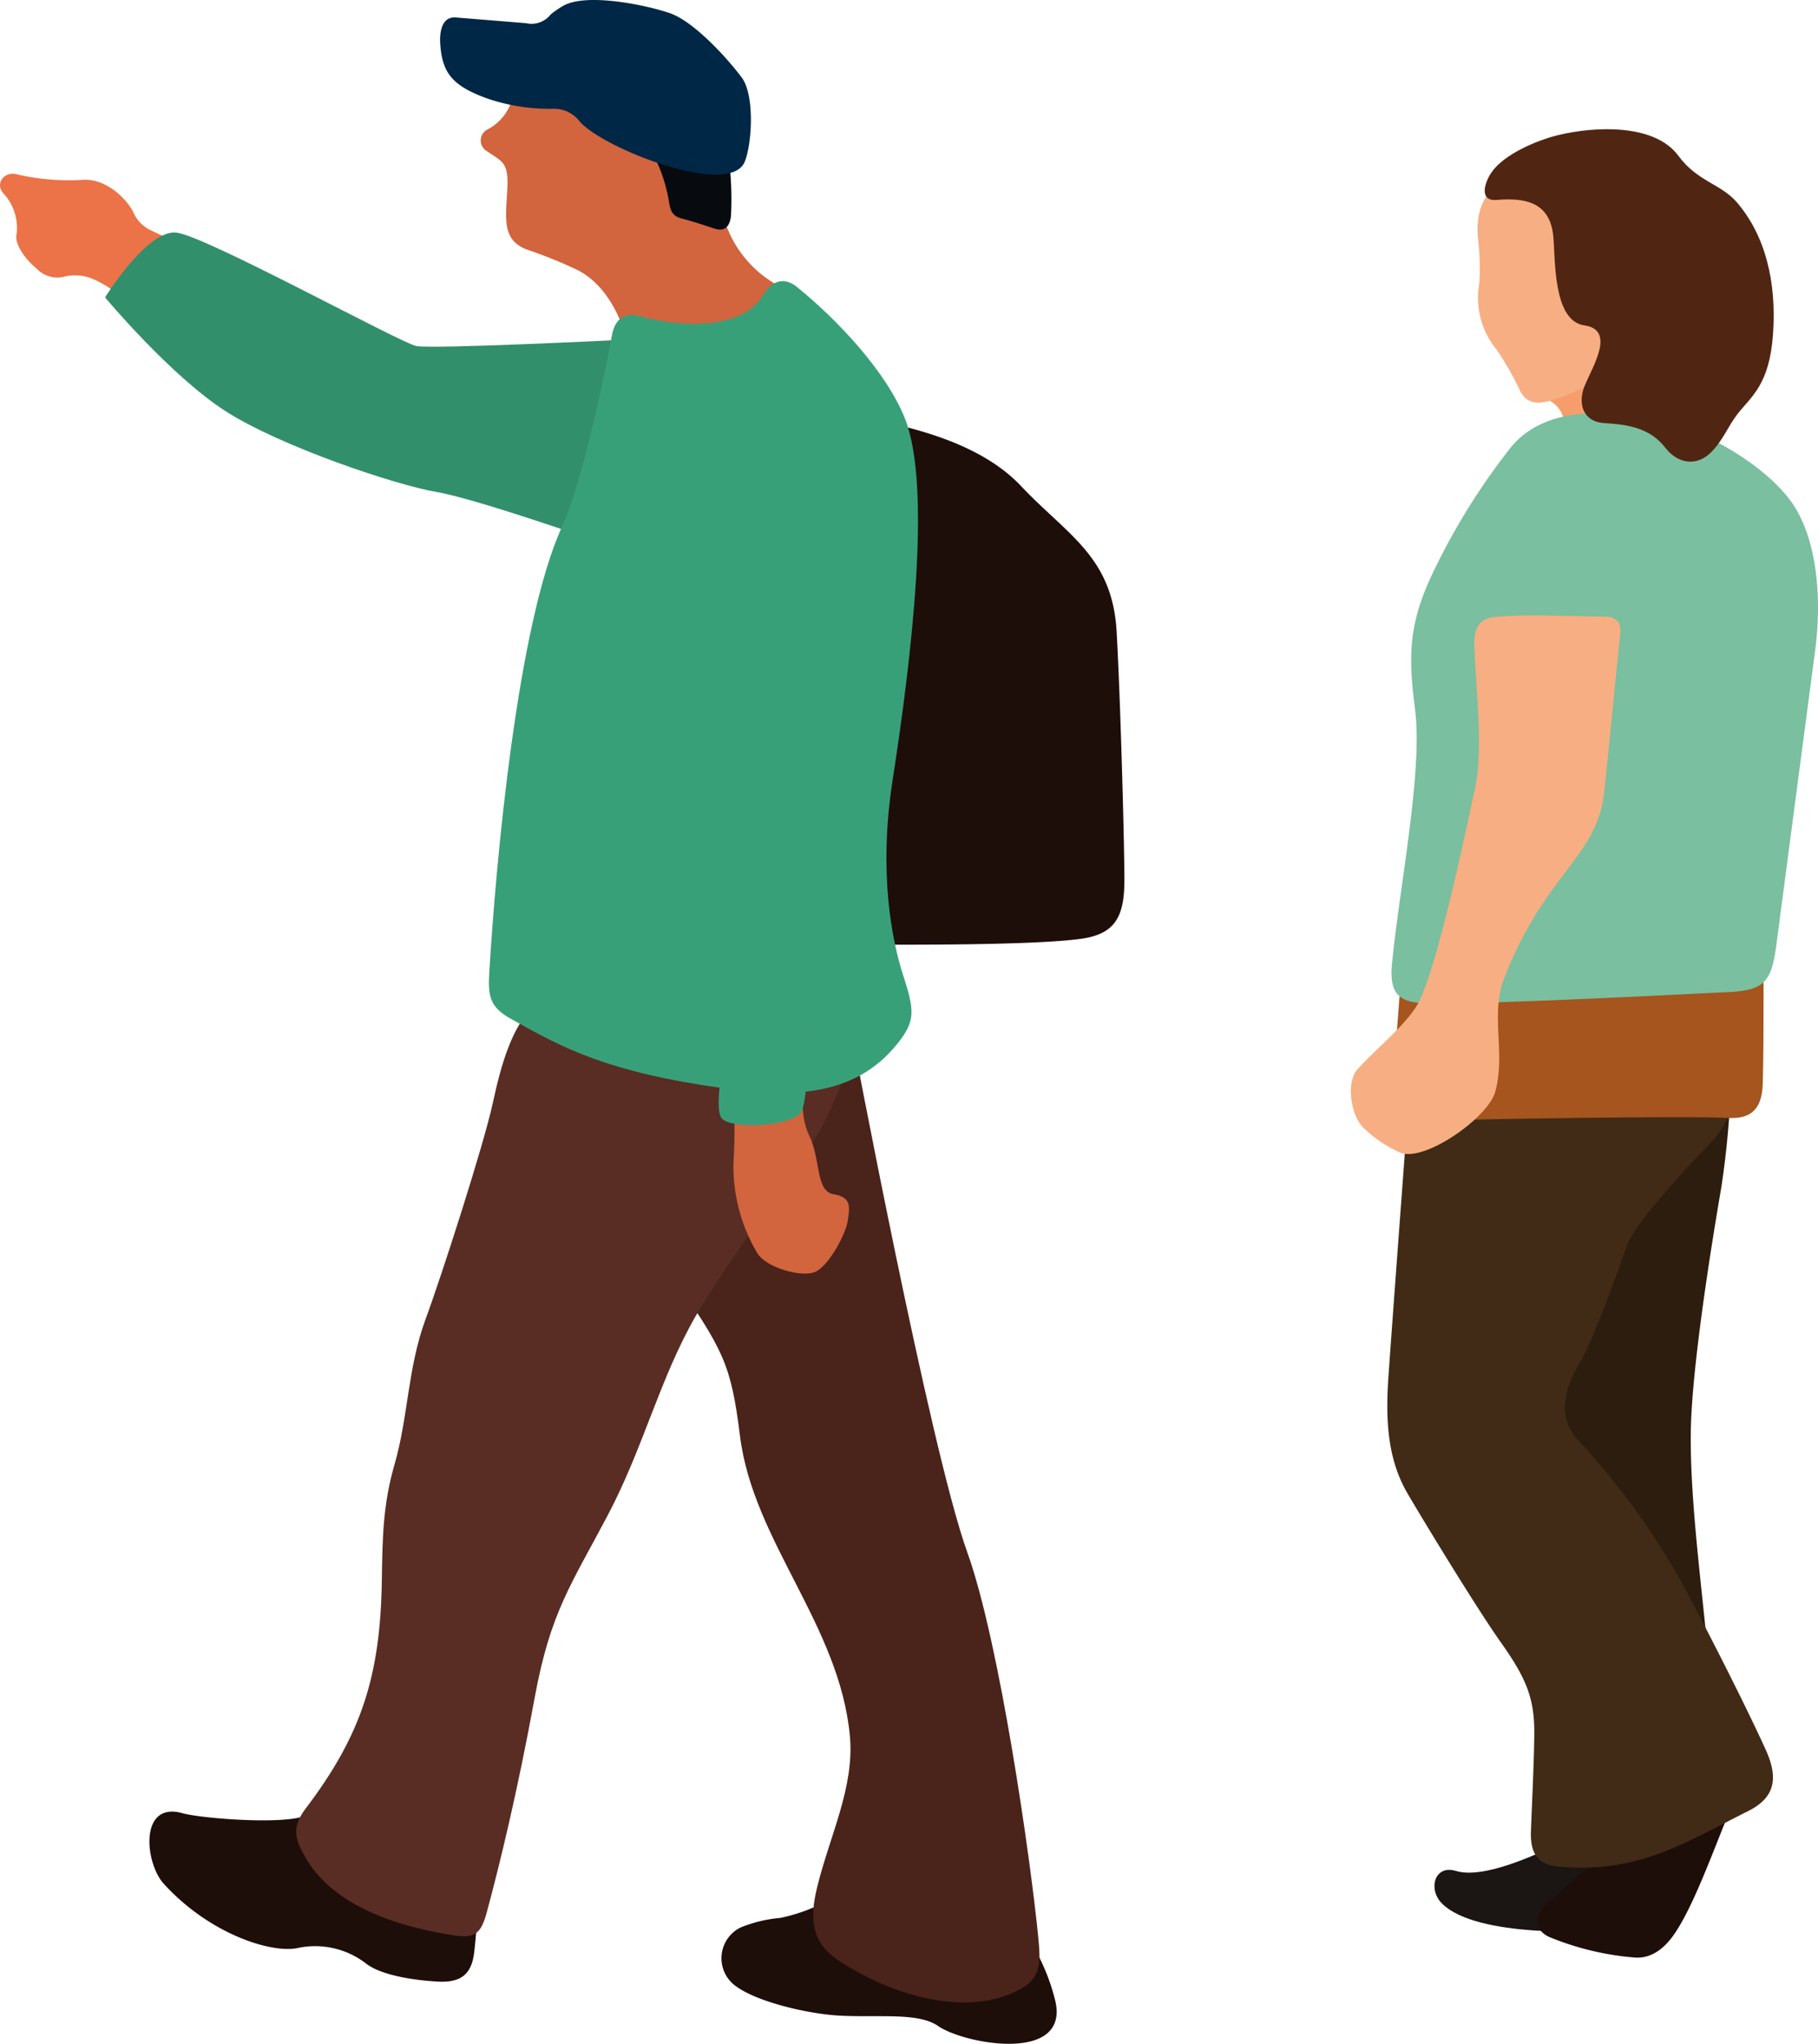
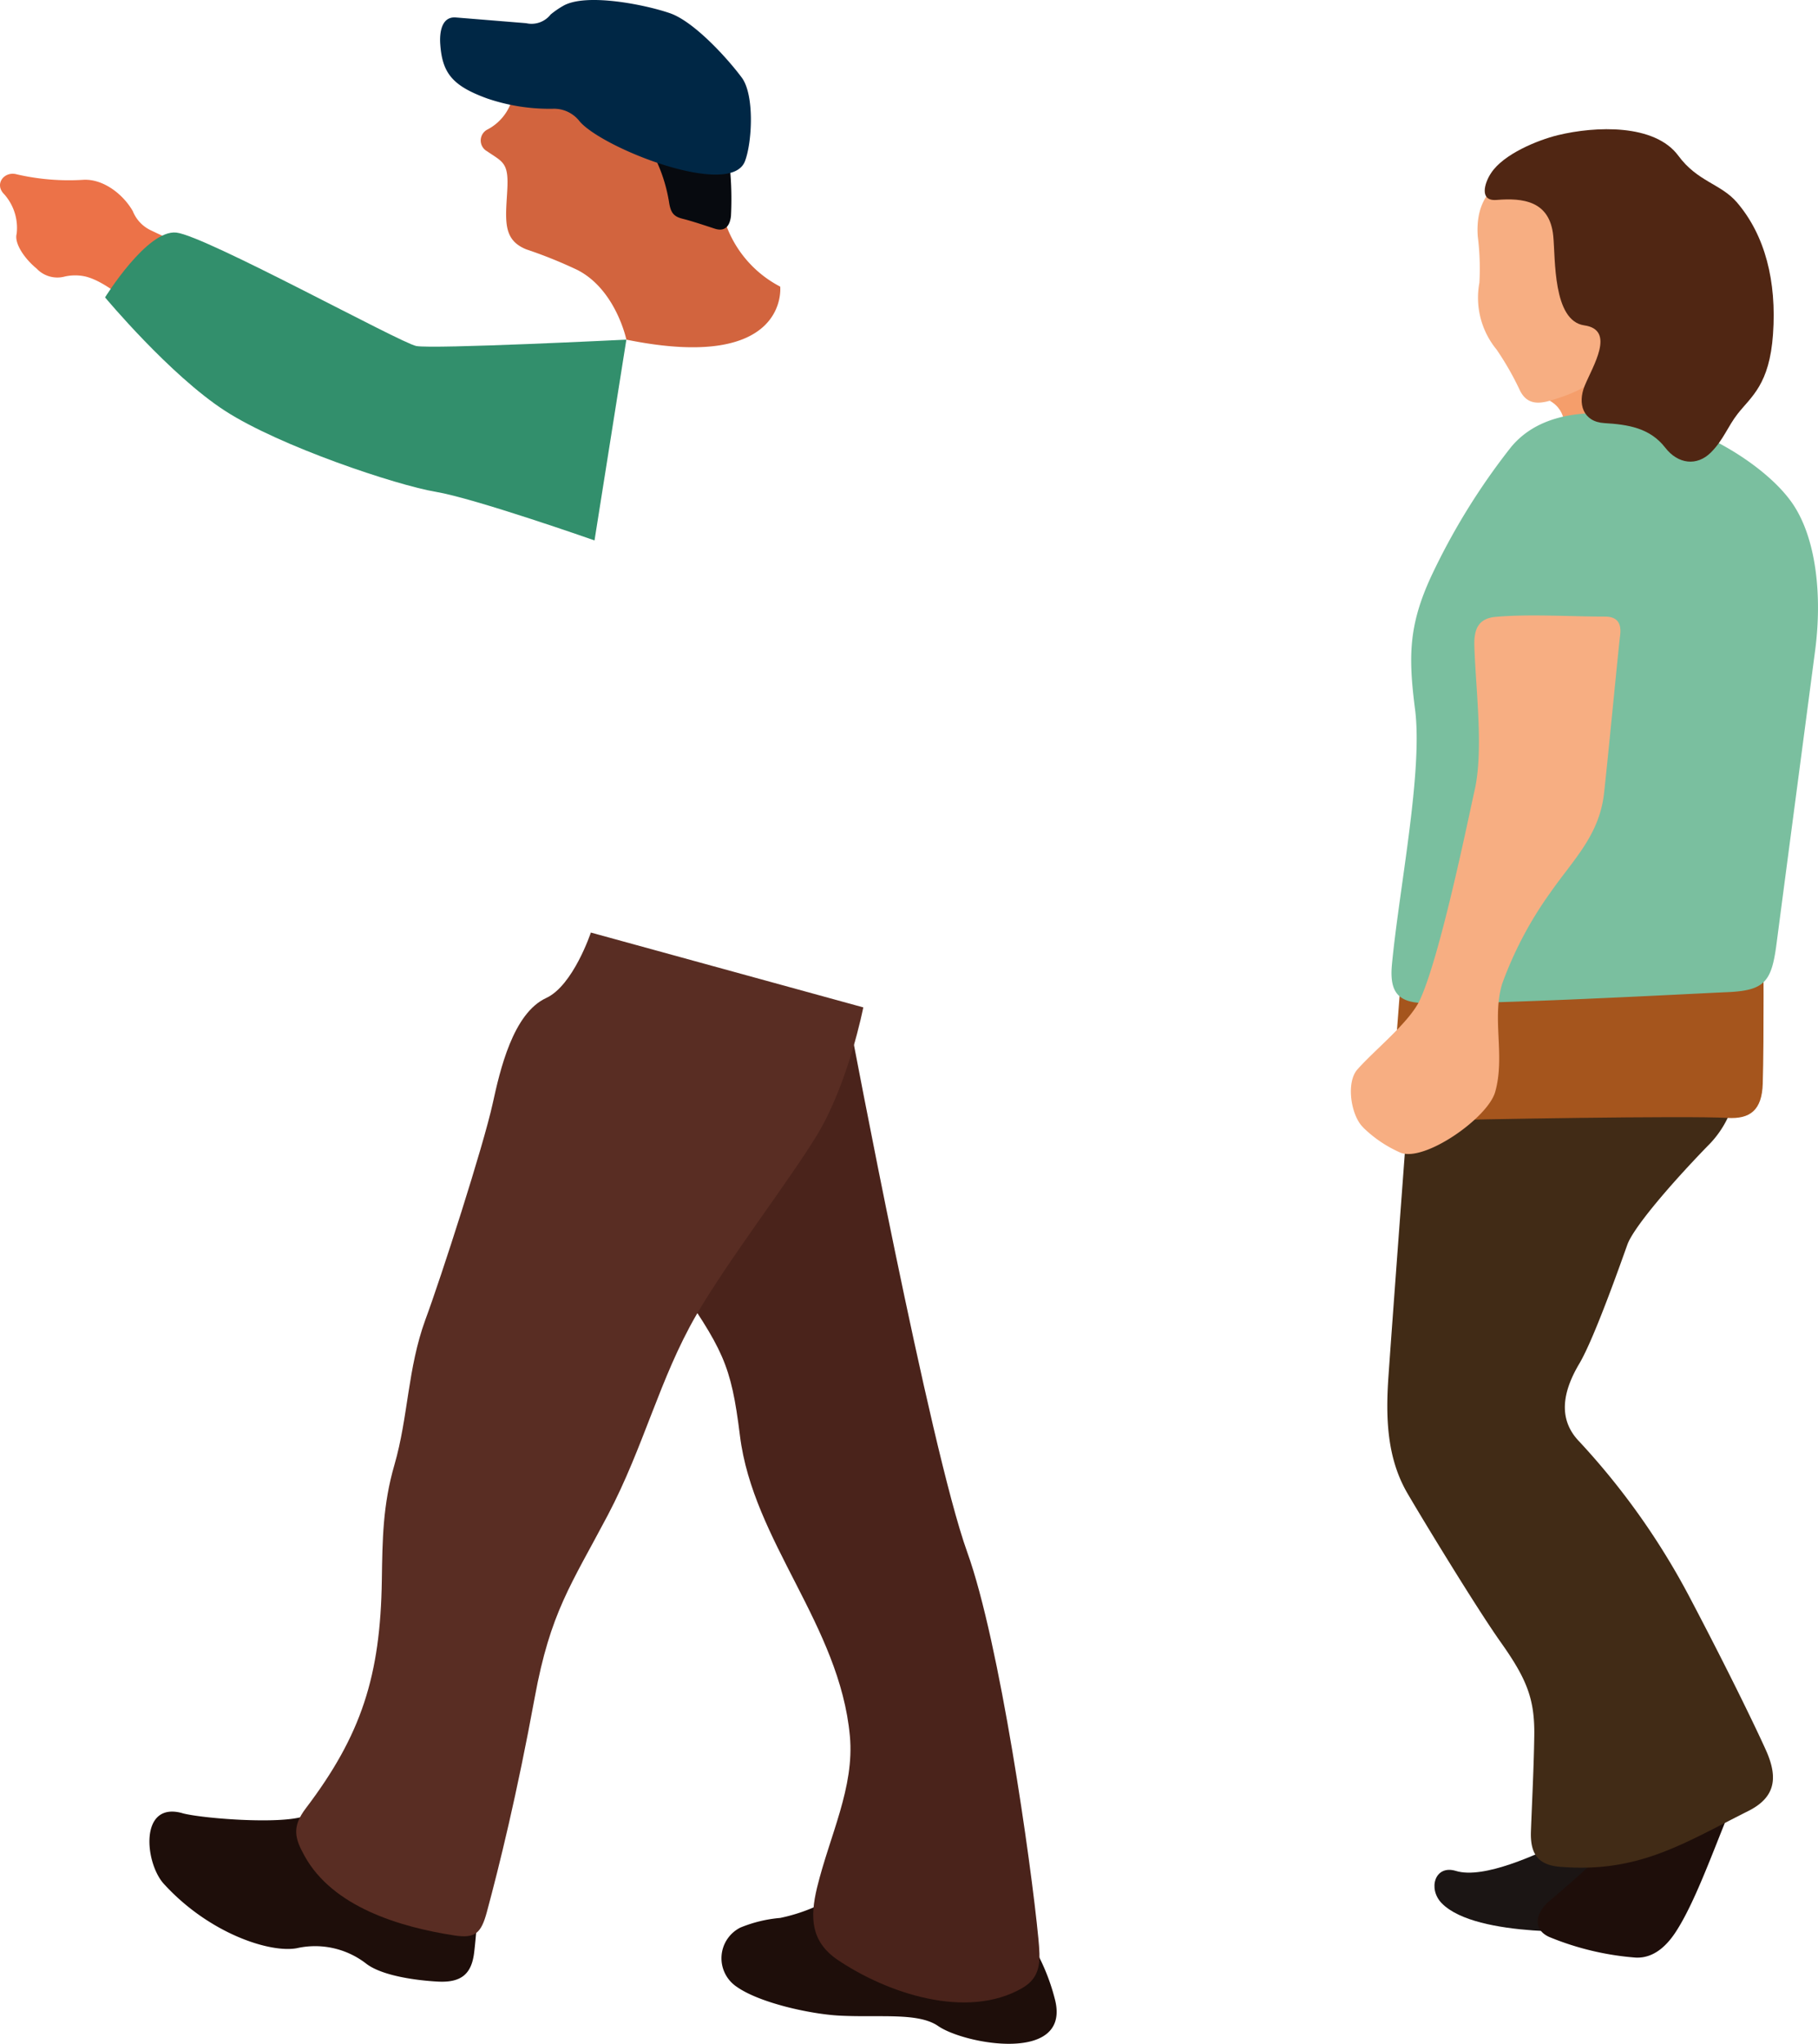
<svg xmlns="http://www.w3.org/2000/svg" width="177" height="199" viewBox="0 0 177 199">
  <defs>
    <clipPath id="clip-path">
      <rect id="長方形_202" data-name="長方形 202" width="177" height="199" fill="none" />
    </clipPath>
  </defs>
  <g id="グループ_280" data-name="グループ 280" clip-path="url(#clip-path)">
-     <path id="パス_2649" data-name="パス 2649" d="M168.713,104.933a87.37,87.37,0,0,1-.951,10.779c-.7,4.084-2.8,16.638-2.969,23.434-.165,7.792,1.453,17.964,2.007,26.094,0,0-16.51-22.511-18.014-27.286s2.318-9.006,2.318-9.006,11.053-18.689,17.609-24.015" transform="translate(-0.169 -0.139)" fill="#2c1d0e" fill-rule="evenodd" />
    <path id="パス_2650" data-name="パス 2650" d="M152.462,179.523l7.639.55-4.364,8.183s-11.816.742-15.2-2.693c-1.381-1.4-.692-3.783,1.354-3.161,2.744.846,7.987-1.654,10.575-2.879" transform="translate(-0.159 -0.238)" fill="#1b1514" fill-rule="evenodd" />
    <path id="パス_2651" data-name="パス 2651" d="M150,38.509c.478.411,2.524.617,2.524,3.344l11.326,1.912,2.321-4.845-10.645-9.553s-5.594,9.075-5.527,9.142" transform="translate(-0.171 -0.039)" fill="#f59e6b" fill-rule="evenodd" />
    <path id="パス_2652" data-name="パス 2652" d="M146.8,17.434c-2.243,1.2-2.931,3.25-2.761,5.618a24.905,24.905,0,0,1,.159,4.491,7.955,7.955,0,0,0,1.67,6.512,28.173,28.173,0,0,1,2.3,4.037c.605,1.153,1.531,1.359,2.975.923,2.206-.664,6.372-2.048,6.43-6.255.064-4.564-1.3-18.895-10.77-15.326" transform="translate(-0.164 -0.022)" fill="#f7ae82" fill-rule="evenodd" />
    <path id="パス_2653" data-name="パス 2653" d="M159.029,176.648c3.161-.731,8.4-2.146,11.635-4.773-2.48,4.831-4.757,12.38-7.226,16.279-1,1.6-2.3,2.749-4,2.682a27.564,27.564,0,0,1-8.453-2.018c-1.688-.786-1.26-2.407.058-3.512,2.825-2.422,6.291-5.256,7.987-8.659" transform="translate(-0.171 -0.228)" fill="#1e0e0a" fill-rule="evenodd" />
    <path id="パス_2654" data-name="パス 2654" d="M152.073,181.906c-2.094-.17-2.947-1.167-2.869-3.438.117-3.149.281-6.226.326-9.289.058-3.616-.721-5.557-3.286-9.176-2.319-3.277-7.489-11.771-9.061-14.467-2.027-3.474-2.119-7.449-1.851-11.358.438-6.343,2.39-32.384,2.39-32.384l31.384.954a9.75,9.75,0,0,1-2.728,9c-4.091,4.23-7.228,8.049-7.775,9.55-.5,1.381-3.2,9.109-4.688,11.613s-2.223,5.287-.008,7.577a70.5,70.5,0,0,1,10.834,15.327c3.723,7.079,6.436,12.691,7.407,14.873,1.123,2.6.834,4.475-1.8,5.789-6.353,3.188-10.692,6.04-18.279,5.426" transform="translate(-0.154 -0.135)" fill="#412b16" fill-rule="evenodd" />
    <path id="パス_2655" data-name="パス 2655" d="M136.625,94.41l-.9,11.715c-.178,2.327,1.082,3.189,3.161,3.127,4.331-.153,25.715-.508,29.448-.281,2.221.131,3.364-.759,3.442-3.338.133-4.378.059-13.82.059-13.82s-35.207,2.318-35.207,2.6" transform="translate(-0.155 -0.122)" fill="#a5551d" fill-rule="evenodd" />
    <path id="パス_2656" data-name="パス 2656" d="M138.812,97.732c6.247.156,26.561-.953,29.471-1.073,3.8-.156,4.379-1.065,4.87-4.986.956-7.31,3.18-24.143,3.725-28.3.679-5.181.142-10.643-2.046-14.053S167.188,42.5,163.1,41.4s-11.87-2.593-15.827,2.182a64.834,64.834,0,0,0-7.783,12.6c-2.205,4.781-2.221,7.833-1.565,12.948.775,6.067-1.554,17.463-2.254,24.857-.254,2.751.677,3.677,3.146,3.738" transform="translate(-0.155 -0.053)" fill="#7abf9f" fill-rule="evenodd" />
    <path id="パス_2657" data-name="パス 2657" d="M132.892,109.886a12.136,12.136,0,0,0,3.614,2.429c2.343.926,8.493-3.377,9.213-5.912.992-3.512-.337-7.1.675-10.517A36.591,36.591,0,0,1,151.084,87c2.291-3.289,4.84-5.64,5.254-9.851.421-3.822,1.36-13.7,1.546-15.2.137-1.1-.195-1.833-1.476-1.833-3.283,0-7.406-.264-10.634.026-1.759.15-2.124,1.3-2.082,2.812.122,4.141.923,10.14.025,14.081-.606,2.676-3.272,15.854-5.293,20.335-.973,2.193-4.4,4.889-6.128,6.851-1.126,1.29-.611,4.534.6,5.659" transform="translate(-0.15 -0.08)" fill="#f7ae82" fill-rule="evenodd" />
    <path id="パス_2658" data-name="パス 2658" d="M145.865,19.486c2.574-.211,5.182.078,5.524,3.5.22,2.2-.058,8.269,3.02,8.711s.834,3.955.039,5.886c-.709,1.738-.162,3.505,1.91,3.63,2.3.139,4.44.461,5.94,2.4,1.243,1.6,3.075,1.816,4.432.467,1.229-1.225,1.637-2.524,2.627-3.788,1.32-1.674,3.085-2.83,3.428-7.733.364-5.153-.77-9.628-3.509-12.831-1.565-1.826-3.837-2.006-5.71-4.55-2.3-3.113-8.045-2.893-11.726-2-2,.491-5.3,1.852-6.5,3.683-.653.967-1.182,2.765.522,2.624" transform="translate(-0.165 -0.017)" fill="#502613" fill-rule="evenodd" />
    <path id="パス_2659" data-name="パス 2659" d="M26.461,33.451c-1.364-.442-5.484-1.733-8.067-1.539s-3.368.383-4.074-.621c-.622-.879-3.926-3.97-6.177-4.382a4.6,4.6,0,0,0-1.834.038,2.773,2.773,0,0,1-2.752-.783c-1.195-.98-2.184-2.467-1.935-3.379A4.933,4.933,0,0,0,.377,18.9c-.952-.981.06-2.249,1.266-1.9a22.622,22.622,0,0,0,6.469.53c1.935-.109,3.881,1.4,4.821,3.056a3.49,3.49,0,0,0,1.773,1.87c3.652,1.8,12.465,4.947,13.652,9.221.366,1.3-.53,2.215-1.9,1.774" transform="translate(0 -0.022)" fill="#ec7248" fill-rule="evenodd" />
    <path id="パス_2660" data-name="パス 2660" d="M10.241,28.987s4.1-6.625,6.942-6.31S38.956,33.4,40.534,33.719s20.46-.619,20.46-.619l-3.1,19.549s-11.676-4.1-15.462-4.733S27.281,43.5,21.917,40.029,10.241,28.987,10.241,28.987" transform="translate(-0.012 -0.03)" fill="#328f6c" fill-rule="evenodd" />
-     <path id="パス_2661" data-name="パス 2661" d="M87.4,41.414c4.306,1.014,9.063,2.714,12.135,6,4.5,4.756,8.88,6.839,9.279,14.188.386,6.892.753,20.77.753,24.145,0,3.509-.869,5.217-4.109,5.7-5.014.748-21.3.573-21.3.573A331.551,331.551,0,0,1,87.4,41.414" transform="translate(-0.096 -0.055)" fill="#1e0e0a" fill-rule="evenodd" />
    <path id="パス_2662" data-name="パス 2662" d="M61.036,33.08s-1.013-4.856-4.76-6.781a44.708,44.708,0,0,0-4.982-2.009c-1.744-.708-2.019-1.935-1.958-3.884.033-.949.135-1.941.128-2.736-.012-1.864-.645-2.006-1.989-2.931a1.2,1.2,0,0,1,0-2.1A4.819,4.819,0,0,0,50.1,8.486s5.665-1.515,7.894-.1S70.144,19.318,70.144,19.318a11.007,11.007,0,0,0,5.87,8.6s.912,8.4-14.979,5.162" transform="translate(-0.053 -0.01)" fill="#d2643e" fill-rule="evenodd" />
    <path id="パス_2663" data-name="パス 2663" d="M81.906,184.56a17.011,17.011,0,0,1-5.869,2.43,13.081,13.081,0,0,0-3.872.937,3.342,3.342,0,0,0-.375,5.754c2.232,1.587,7.224,2.679,10.053,2.822,3.923.2,7.639-.33,9.579,1.014,2.577,1.78,12.811,3.636,11.4-2.461a20.067,20.067,0,0,0-3.909-7.864Z" transform="translate(-0.08 -0.245)" fill="#1e0e0a" fill-rule="evenodd" />
    <path id="パス_2664" data-name="パス 2664" d="M65.5,124.331c4.994,7.243,5.741,8.556,6.619,15.613,1.28,10.274,9.706,18.434,10.7,29.22.461,5-1.956,9.664-3.2,14.776-.685,2.857-.626,5.21,1.981,7,4.787,3.243,12.58,5.9,18.005,2.764,1.9-1.1,1.76-2.764,1.565-4.835-.714-7.412-3.744-28.774-6.928-37.614-3.644-10.117-11.336-51.008-11.336-51.008Z" transform="translate(-0.075 -0.133)" fill="#4a231b" fill-rule="evenodd" />
    <path id="パス_2665" data-name="パス 2665" d="M17.772,176.779c1.821.5,9.416,1.115,11.843.3s5.568-1.518,5.568-1.518l11.741,6.07s-.529,7.106-.755,8.8c-.27,2.064-1.311,2.87-3.56,2.743-2.029-.111-5.363-.546-6.92-1.73a8.113,8.113,0,0,0-6.782-1.518c-2.605.482-8.523-1.426-12.925-6.251-1.879-2.035-2.433-8.077,1.791-6.9" transform="translate(-0.017 -0.233)" fill="#1e0e0a" fill-rule="evenodd" />
    <path id="パス_2666" data-name="パス 2666" d="M44.271,188.57c-5.375-.826-11.859-2.8-14.586-7.742-.949-1.714-1.262-2.812.123-4.64,5.429-7.151,7.263-12.923,7.4-22.21.058-3.979.095-7.33,1.225-11.227,1.355-4.682,1.277-9.364,3.01-14.124,1.505-4.049,5.653-16.906,6.564-21.085.7-3.187,1.956-8.75,5.2-10.248,2.632-1.211,4.352-6.374,4.352-6.374l26.524,7.287s-1.42,7.285-4.456,12.348c-2.567,4.277-8.75,12.318-11.823,17.637-3.542,6.134-5.079,12.772-8.589,19.442-3.593,6.81-5.595,9.457-7.123,17.773-1.722,9.4-3.461,16.437-4.655,20.867-.562,2.089-1.139,2.607-3.17,2.295" transform="translate(-0.033 -0.12)" fill="#592d23" fill-rule="evenodd" />
    <path id="パス_2667" data-name="パス 2667" d="M63.685,15.074a15.44,15.44,0,0,1,1.545,4.748c.165.925.443,1.288,1.325,1.505.958.241,2.166.652,3.111.959.873.283,1.448-.106,1.574-1.238a32.048,32.048,0,0,0-.267-6.076Z" transform="translate(-0.073 -0.02)" fill="#070a0f" fill-rule="evenodd" />
    <path id="パス_2668" data-name="パス 2668" d="M51.271,2.258,44.414,1.7c-1.421-.1-1.581,1.568-1.5,2.625.2,2.833,1.227,4.043,4.557,5.26a18.8,18.8,0,0,0,6.379,1.006,3.147,3.147,0,0,1,2.63,1.223c2.221,2.622,14.726,7.541,16.1,3.876.7-1.83.939-6.435-.307-8.127C70.85,5.646,67.613,2.1,65.283,1.289S57.085-.734,54.855.584a8.524,8.524,0,0,0-1.2.832,2.358,2.358,0,0,1-2.382.842" transform="translate(-0.049 0)" fill="#002745" fill-rule="evenodd" />
-     <path id="パス_2669" data-name="パス 2669" d="M49.818,99.25c5.117,2.873,9.358,5.17,20.729,6.755,6.341.884,12.725.926,16.925-4.407,1.7-2.142,1.644-3.132.513-6.607-1.1-3.391-2.42-10.01-1.031-18.962,1.818-11.739,3.848-28.539,1.215-35.219-1.8-4.565-6.591-9.648-10.5-12.812-1.222-1.012-2.442-.694-3.34.792-2.236,3.713-8.954,2.9-11.84,2.06-1.414-.409-2.541.023-2.865,1.864-.585,3.336-2.893,14.484-4.879,18.656-4.315,9.534-6.392,32.4-7.049,43.244-.14,2.329-.033,3.456,2.123,4.637" transform="translate(-0.054 -0.036)" fill="#38a079" fill-rule="evenodd" />
-     <path id="パス_2670" data-name="パス 2670" d="M69.873,70.211c1.206-.307,6.719-.9,8.113-1.251,1.094-.278,1.8.06,1.909,1.351.792,9.6-.135,20.863-1.115,30.465-.5,4.958-1.013,7.589.1,9.918s.609,5.365,2.329,5.668,1.618,1.112,1.416,2.531-1.921,4.554-3.238,5.061-4.655-.406-5.567-1.825a16.611,16.611,0,0,1-2.329-9c.3-3.647-.1-15.284-.811-23.078C70,82.59,69.34,75.754,68.7,72.537c-.235-1.182.007-2.054,1.176-2.326" transform="translate(-0.078 -0.091)" fill="#d2643e" fill-rule="evenodd" />
-     <path id="パス_2671" data-name="パス 2671" d="M66.789,70.373l3.787,32.81s-.947,4.418-.316,5.68,7.258.945,7.889-.631.627-7.462.627-7.462l4.422-24.4L80.358,65.008Z" transform="translate(-0.076 -0.086)" fill="#38a079" fill-rule="evenodd" />
  </g>
</svg>